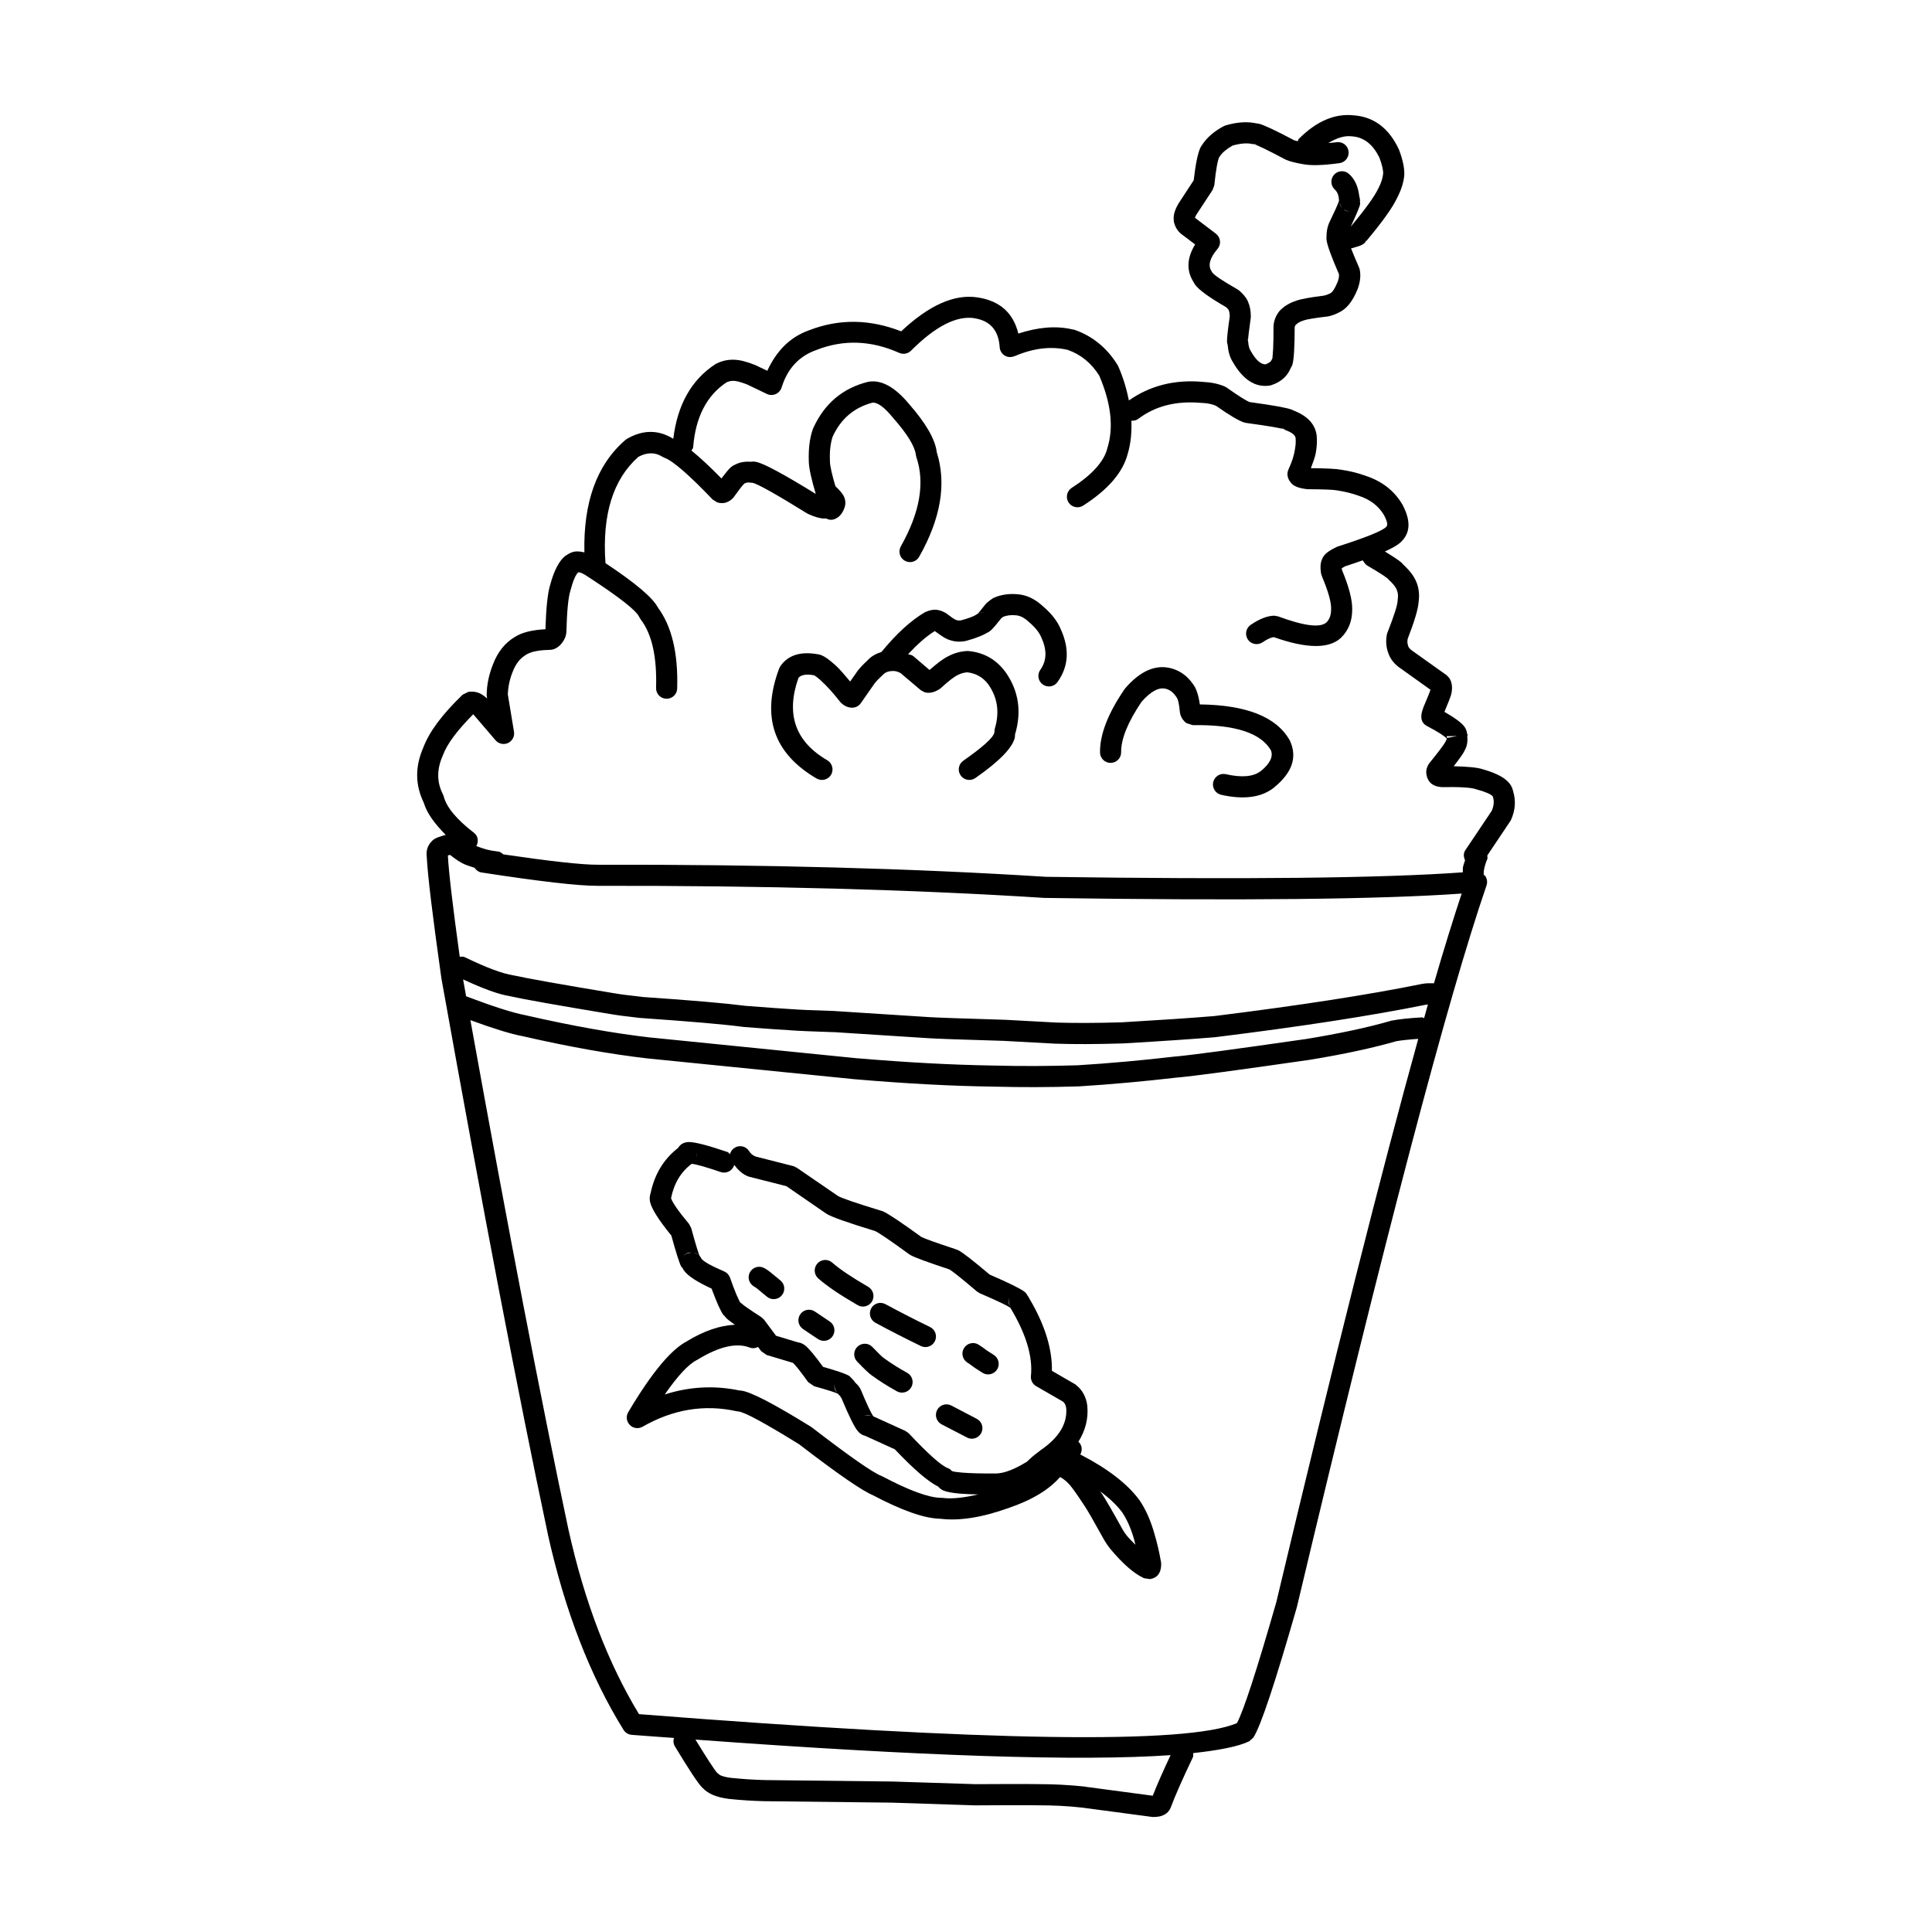
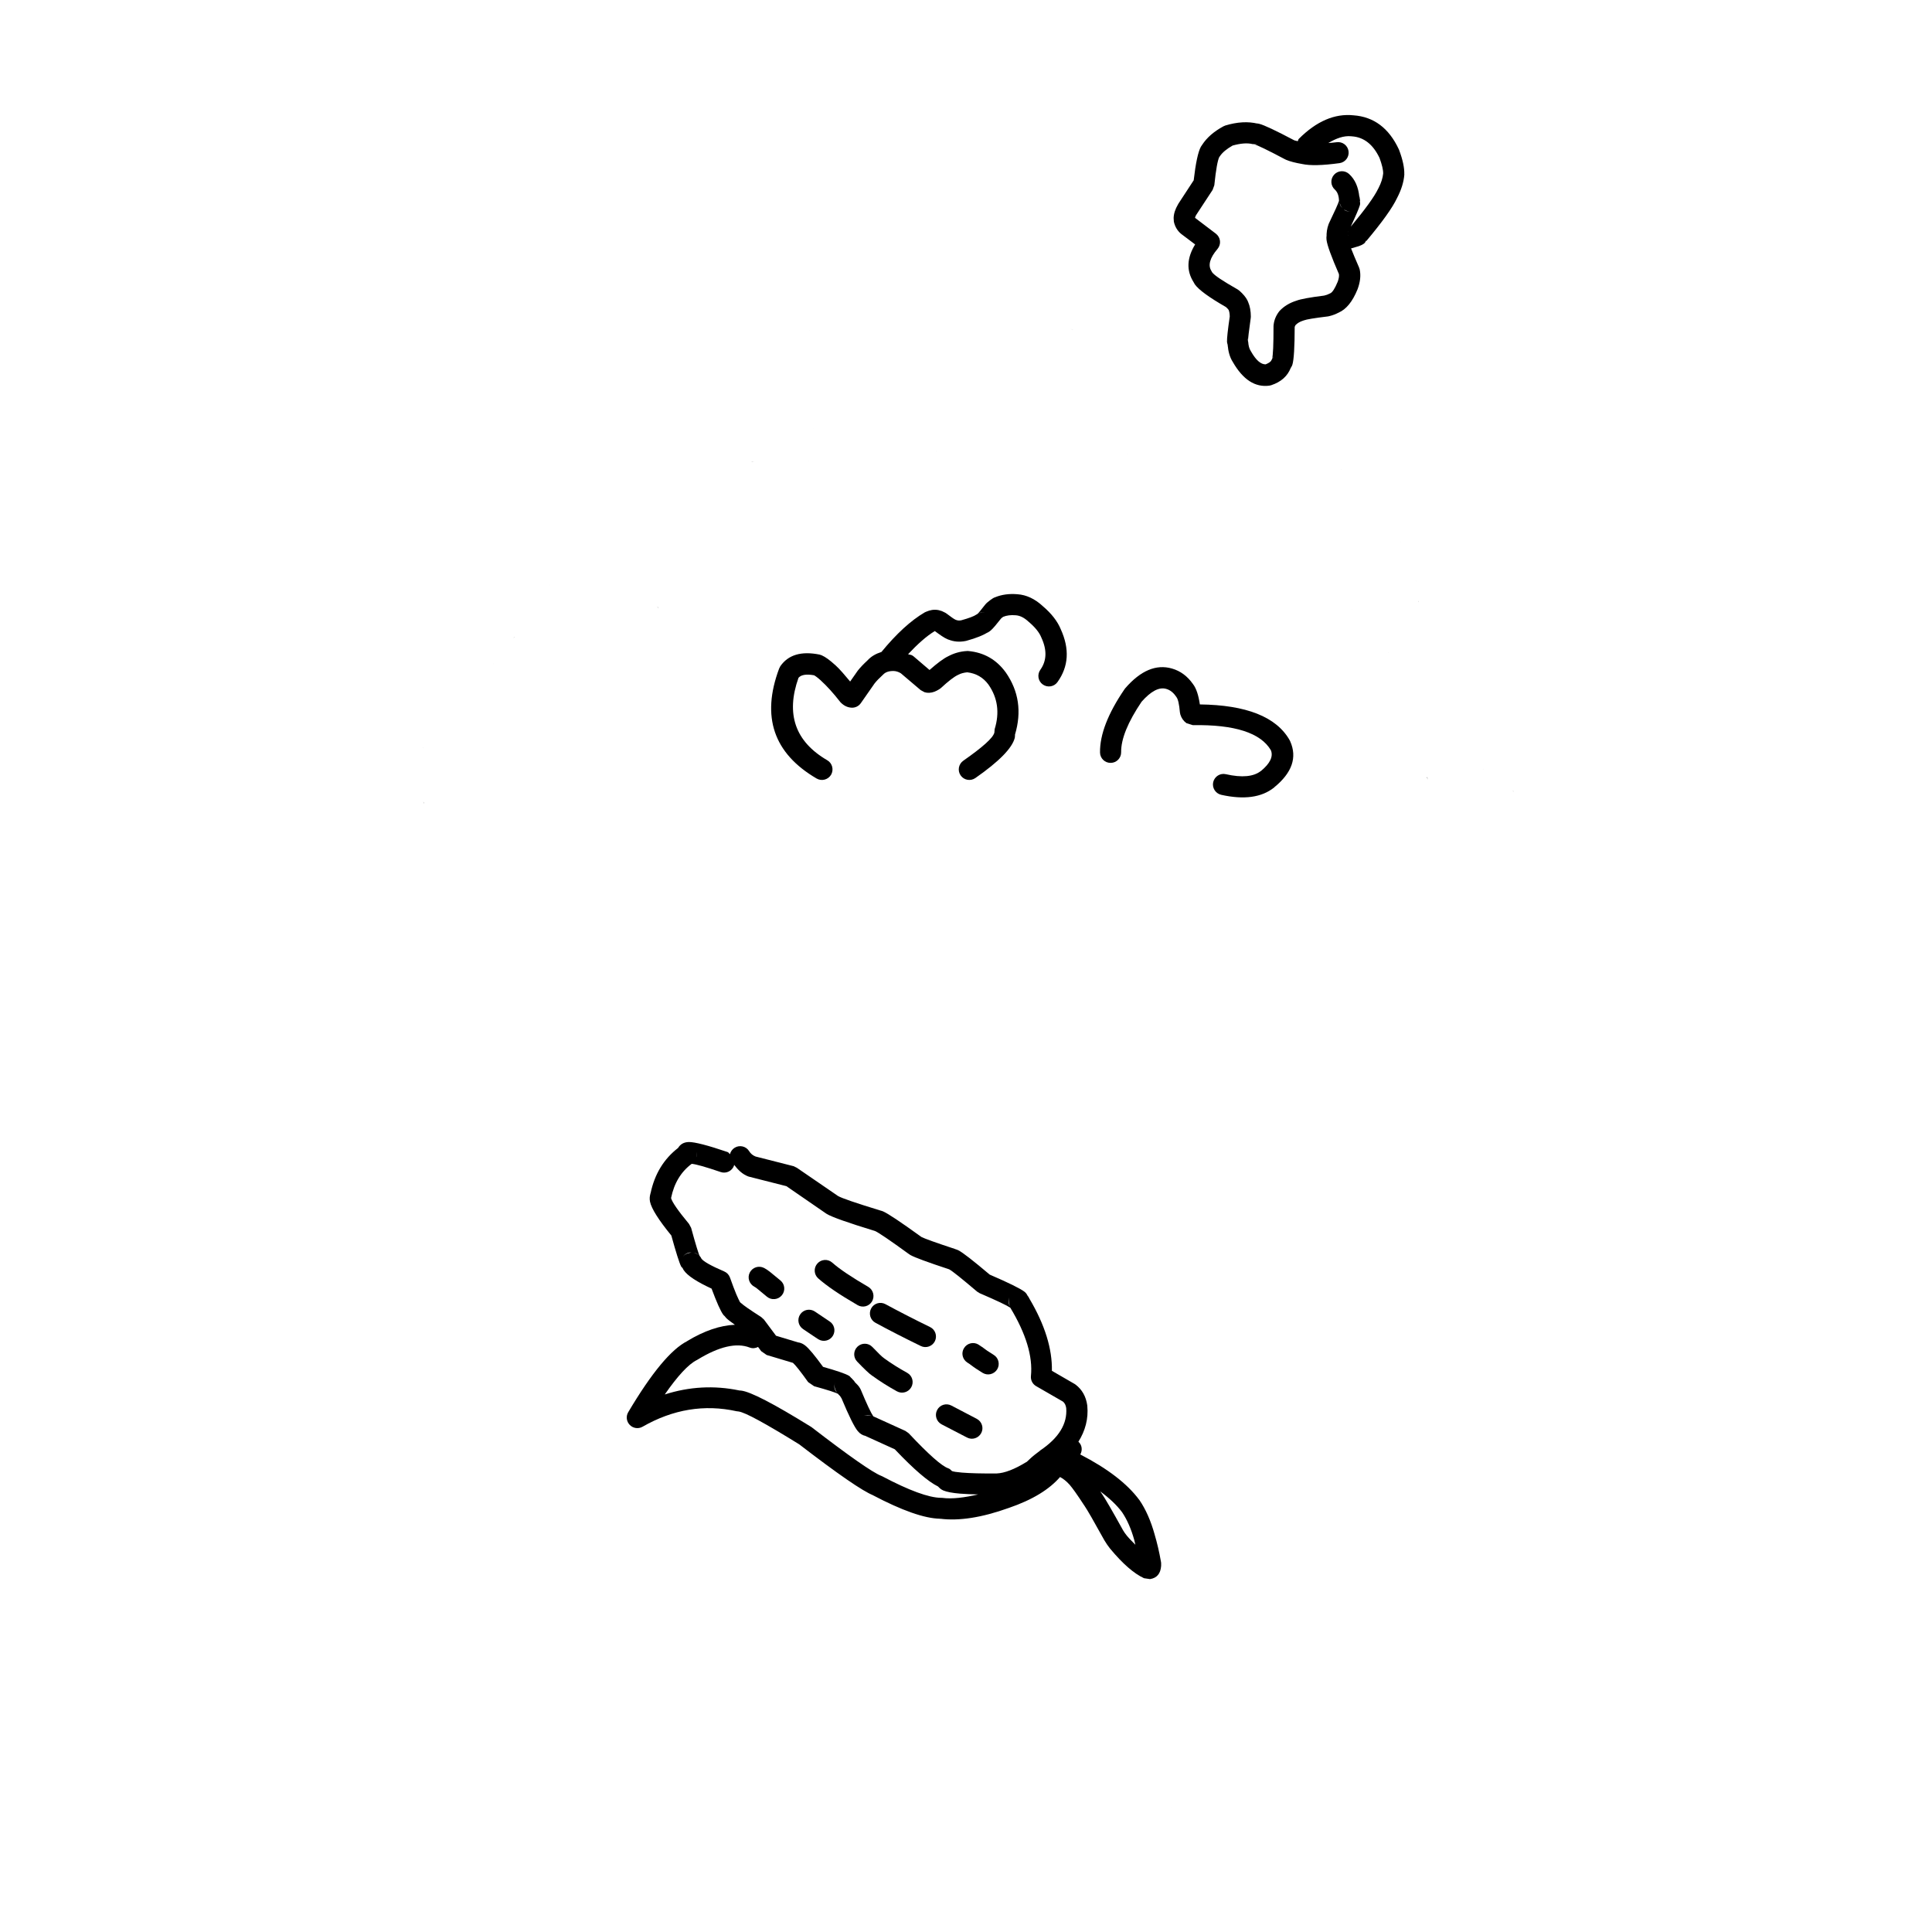
<svg xmlns="http://www.w3.org/2000/svg" fill="#000000" width="800px" height="800px" version="1.1" viewBox="144 144 512 512">
  <g>
    <path d="m257.09 371.07v-0.02-0.016c0-0.051-0.016-0.188-0.016-0.234z" />
    <path d="m395.3 317.9h0.016c0.035-0.016 0.078-0.051 0.102-0.062z" />
    <path d="m373.85 319.06c0.008-0.016 0.023-0.016 0.035-0.016 0.074-0.07 0.109-0.133 0.184-0.203z" />
    <path d="m485.8 340.21c-3.531-6.281-11.57-9.379-23.824-9.531-0.344-2.328-0.914-4.234-1.836-5.406-1.438-2.062-3.289-3.449-5.551-4.102-4.203-1.207-8.32 0.535-12.391 5.227l-0.199 0.266c-4.387 6.43-6.547 12.023-6.481 16.762 0.016 1.539 1.293 2.781 2.848 2.746 1.539-0.016 2.777-1.289 2.746-2.828-0.035-3.519 1.785-7.984 5.426-13.379 2.461-2.781 4.637-3.949 6.516-3.398 1.02 0.285 1.855 0.934 2.562 1.957l0.148 0.203c0.434 0.551 0.738 1.891 0.922 4.035l0.117 0.586c0.301 0.973 0.84 1.742 1.645 2.312l1.672 0.516c11.094-0.184 17.984 2.047 20.68 6.648 0.668 1.645-0.184 3.484-2.644 5.512l0.016-0.035c-1.926 1.539-5.039 1.844-9.312 0.871-1.504-0.348-2.996 0.605-3.348 2.109-0.336 1.504 0.602 2.996 2.109 3.352 6.031 1.352 10.719 0.719 14.051-1.945l0.016-0.035c4.723-3.852 6.129-7.902 4.234-12.188zm-23.641-8.508 0.098 0.586c-0.016-0.215-0.082-0.367-0.098-0.586z" />
    <path d="m460.09 325.19c0.016 0.016 0.027 0.062 0.043 0.082 0.035 0.051 0.078 0.062 0.109 0.117z" />
    <path d="m274.65 320 0.012-0.02 0.008-0.016z" />
    <path d="m256.39 357.04c-0.051-0.102-0.031-0.215-0.082-0.32-0.016-0.062-0.109-0.168-0.133-0.25z" />
    <path d="m256.12 342.2c0.012-0.02 0.043-0.055 0.051-0.09 0.008-0.031 0-0.062 0.016-0.082z" />
    <path d="m318.19 304.66c0.066 0.082 0.082 0.234 0.148 0.32 0.043 0.098 0.168 0.215 0.203 0.301z" />
    <path d="m289.76 299.11 0.023-0.07 0.008-0.051z" />
    <path d="m280.41 312.82 0.02-0.02 0.066-0.051z" />
    <path d="m279.93 313.18 0.484-0.367-0.051 0.016z" />
    <path d="m274.67 319.95v0.016l0.082-0.215z" />
    <path d="m384.9 251.07 0.016 0.012 0.051 0.051z" />
    <path d="m358.32 266.22 0.008-0.07-0.008-0.066z" />
    <path d="m343.36 266.35-0.215 0.035c0.227 0.016 0.418-0.035 0.652 0z" />
    <path d="m359.46 257.54 0.027-0.031 0.027-0.07z" />
    <path d="m392.13 263.29c0.066 0.184 0.059 0.383 0.117 0.57z" />
    <path d="m358.43 231.49 0.082-0.016 0.016-0.02z" />
    <path d="m427.81 231.22 0.41 0.062c0.078 0.02 0.16 0 0.242 0.02z" />
    <path d="m442.86 264.24c0 0.016-0.008 0.016-0.016 0.035-0.012 0.035-0.012 0.062-0.016 0.098z" />
    <path d="m462.68 245.17c0.031 0 0.051 0.016 0.09 0.016h0.023z" />
    <path d="m499.43 268.46 0.027 0.016h0.105z" />
    <path d="m515.17 287.71-0.043 0.02-0.008 0.035z" />
    <path d="m502.36 305.5-0.008 0.051 0.008 0.062z" />
    <path d="m522.45 350.69c-0.137-0.203-0.117-0.438-0.203-0.656-0.016-0.051-0.102-0.051-0.117-0.098z" />
    <path d="m519.99 303.22c0 0.051-0.051 0.184-0.051 0.25-0.012 0.051 0.023 0.082 0.016 0.133z" />
    <path d="m519.19 297.83v0.035l0.031 0.031z" />
    <path d="m511.85 316.95c-0.008-0.031 0-0.062-0.008-0.098 0-0.016-0.023-0.016-0.023-0.035z" />
    <path d="m544.97 353.48c0.023 0.07 0.008 0.152 0.023 0.223 0.016 0.051 0.066 0.098 0.074 0.168z" />
    <path d="m536.93 347.84c0.078 0.02 0.117 0.055 0.184 0.07 0.016 0 0.051 0 0.07 0.016z" />
-     <path d="m545 353.71c-0.145-0.656-0.375-1.273-0.781-1.844-1.145-1.637-3.539-2.945-7.098-3.949-1.438-0.535-4.285-0.773-7.871-0.855 1.449-1.891 2.555-3.394 2.898-4.168 0.082-0.168 0.133-0.32 0.184-0.469l-0.25 0.551c0.762-1.238 0.902-2.578 0.742-3.949h0.145c0-0.082-0.082-0.188-0.09-0.25-0.012-0.082 0.059-0.133 0.043-0.215l-0.102 0.016c-0.09-0.633-0.234-1.273-0.652-1.895-0.797-1.152-2.766-2.523-5.375-4.035 0.945-2.277 1.582-3.883 1.758-4.523 0.016-0.062 0.035-0.113 0.051-0.168v-0.031c0.168-0.738 0.215-1.391 0.184-1.992-0.051-0.891-0.301-1.656-0.754-2.312l-0.668-0.688-9.309-6.629 0.082 0.051c-0.535-0.402-0.84-0.773-0.953-1.121l-0.035-0.152c-0.191-0.551-0.227-1.121-0.109-1.758 1.844-4.758 2.812-8.039 2.906-9.844 0.285-1.977 0.059-3.852-0.754-5.609-0.629-1.426-1.852-2.945-3.59-4.508l0.191 0.168c-0.117-0.168-0.27-0.316-0.453-0.48-0.586-0.555-2.195-1.594-4.336-2.898 1.926-0.871 3.375-1.691 4.129-2.41 2.644-2.383 2.828-5.691 0.543-9.984l-0.051-0.098c-2.16-3.652-5.441-6.195-9.863-7.617l0.082 0.016c-1.984-0.703-4.102-1.238-6.387-1.574-1.23-0.25-3.977-0.383-8.062-0.418 0.5-1.406 1.113-2.828 1.32-4.188v0.051c0.27-1.574 0.352-3.078 0.219-4.488l-0.016-0.117c-0.402-2.996-2.527-5.207-6.348-6.629l1.055 0.719c-0.336-0.367-0.789-0.656-1.34-0.871-1.238-0.488-4.906-1.137-10.953-1.973h-0.066c-0.836-0.254-2.887-1.523-6.195-3.871l-0.469-0.266c-1.633-0.719-3.59-1.121-5.836-1.238-7.625-0.684-14.121 1.074-19.598 4.926-0.586-2.898-1.434-5.879-2.797-9.008l-0.184-0.355c-2.828-4.586-6.648-7.699-11.469-9.379l-0.496-0.082c-4.562-1.086-9.375-0.516-14.355 1.094-1.316-5.391-4.824-8.676-10.785-9.578-6.219-0.969-12.984 2.144-20.262 8.988-8.223-3.211-16.316-3.394-24.312-0.316-5.324 1.859-8.812 5.691-11.168 10.766l-2.996-1.422-0.133-0.07c-1.055-0.434-2.164-0.801-3.316-1.102h-0.016c-2.527-0.621-4.856-0.391-7 0.684l-0.285 0.152c-6.43 4.188-10.07 10.848-11.168 19.758l-0.402-0.188c0.117 0.051 0.277 0.152 0.402 0.215-3.926-2.426-8.027-2.461-12.309 0.035l-0.418 0.301c-7.66 6.633-11.117 16.664-10.832 29.77-0.887-0.195-1.77-0.348-2.562-0.215-0.812 0.133-1.516 0.5-2.176 0.953l-0.184 0.07c-0.008 0-0.016 0.035-0.023 0.035-0.008 0-0.023 0-0.043 0.016l0.035-0.016c-1.707 1.305-3.082 3.902-4.129 7.816-0.668 2.195-1.074 6.144-1.238 11.703-3.449 0.184-6.231 0.82-8.109 2.055-2.594 1.539-4.523 3.938-5.769 7.184-1.078 2.68-1.652 5.359-1.699 8.074l0.031 0.5 0.094 0.551c-0.836-0.754-1.699-1.359-2.621-1.625-0.789-0.215-1.59-0.266-2.379-0.133l-1.492 0.738c-5.426 5.207-8.875 9.859-10.43 14.027-2.227 5.094-2.144 9.949 0.133 14.602 0.797 2.793 2.957 5.644 5.809 8.52-1.312 0.391-2.711 0.758-3.465 1.457-1.273 1.191-1.785 2.613-1.559 4.34 0.242 4.953 1.539 15.656 3.871 32.168l0.016 0.098c10.984 61.297 20.395 110.43 28.23 147.38v0.035c4.523 20.262 11.203 37.492 20.043 51.723 0.469 0.754 1.273 1.238 2.16 1.305 3.945 0.32 7.383 0.535 11.184 0.82-0.215 0.742-0.172 1.531 0.254 2.234 3.75 6.195 6.144 9.809 7.152 10.832v0.016c0.301 0.285 0.586 0.523 0.887 0.688l-0.773-0.641c1.359 1.594 3.633 2.578 6.832 2.996l0.066 0.02c3.348 0.348 6.547 0.551 9.594 0.621h0.031l33.758 0.383h-0.051l22.035 0.719h0.102c12.258-0.082 19.691-0.051 22.32 0.117h0.035c2.227 0.117 4.269 0.285 6.129 0.5h-0.035l18.234 2.43 0.281 0.035c0.703 0.016 1.324-0.035 1.859-0.152 1.539-0.355 2.535-1.191 3.008-2.516 1.152-3.078 3.09-7.465 5.816-13.176 0.168-0.348 0.043-0.719 0.059-1.086 6.754-0.738 11.945-1.727 14.828-3.113l1.121-0.988c1.945-2.961 5.777-14.484 11.52-34.508l0.035-0.133c23.223-97.668 39.984-161.39 50.25-191.2 0.301-0.887 0.148-1.875-0.434-2.629-0.078-0.102-0.227-0.055-0.309-0.137 0.016-0.383-0.035-0.781 0.023-1.152l0.016-0.02c0.133-0.906 0.434-1.922 0.906-3.047 0.133-0.336-0.012-0.641 0.008-0.973l6.051-9.023 0.234-0.402c1.141-2.555 1.309-5.106 0.562-7.543zm-14.828-14.652-2.68 0.5c-0.043-0.152-0.117-0.25-0.117-0.453zm-5.527-7.672c0.012 0 0.012 0.016 0.016 0.016l-0.066-0.031zm-235.42-20.711 0.484-0.051c-0.184 0-0.309 0.051-0.492 0.051h0.008zm232.18 103.14c-0.199-0.035-0.336-0.203-0.543-0.203-3.414 0.203-6.062 0.473-7.938 0.84l-0.25 0.051c-6.144 1.789-13.715 3.398-22.688 4.871l0.051-0.016c-19.07 2.746-30.555 4.285-34.457 4.621h-0.082c-8.809 1.023-17.449 1.812-25.887 2.328h0.102c-7.606 0.234-15.105 0.266-22.488 0.07h-0.031c-10.816-0.168-22.82-0.809-36-1.93l0.051 0.02-54.887-5.523 0.051 0.016c-9.762-1.121-20.73-3.078-32.902-5.859l-0.117-0.035c-3.398-0.621-8.695-2.328-15.863-5.039-0.27-1.512-0.535-2.945-0.801-4.473 5.164 2.394 9.434 4 12.43 4.438l-0.133-0.016c3.617 0.816 12.543 2.41 26.773 4.766l-0.035-0.016c1.426 0.266 4.07 0.621 7.953 1.055h0.117c13.109 0.906 22.184 1.691 27.207 2.363l0.152 0.02c5.844 0.453 9.945 0.734 12.32 0.871h-0.066c1.926 0.148 5.777 0.316 11.57 0.5l-0.102-0.02 25.031 1.609c2.144 0.152 8.875 0.383 20.195 0.719h-0.066l13.527 0.738h0.066c4.891 0.168 10.852 0.152 17.883-0.062h0.082c10.297-0.605 18.453-1.156 24.461-1.656h0.016l0.117-0.02c22.746-2.812 41.305-5.691 55.672-8.59 0.27-0.051 0.285-0.016 0.512-0.051-0.324 1.156-0.676 2.41-1.004 3.613zm2.606-9.238c-0.93 0-1.699-0.07-3.066 0.148l-0.082 0.02c-14.23 2.894-32.668 5.742-55.324 8.555l0.117-0.02h-0.031c-5.965 0.5-14.082 1.039-24.328 1.645h0.082c-6.914 0.203-12.762 0.215-17.531 0.062h0.07l-13.547-0.734h-0.066c-11.234-0.336-17.898-0.57-20.008-0.703l-25.016-1.609-0.102-0.016c-5.711-0.168-9.457-0.336-11.285-0.488h-0.082c-2.312-0.133-6.383-0.418-12.176-0.871-5.164-0.668-14.281-1.473-27.426-2.363h0.117c-3.75-0.418-6.281-0.738-7.57-0.988h-0.051c-14.133-2.344-22.957-3.918-26.473-4.703l-0.594-0.07 0.395 0.02c-2.848-0.402-7.148-2.027-12.91-4.82-0.418-0.203-0.855-0.102-1.289-0.082-1.867-13.48-2.938-22.586-3.144-26.844 0.098-0.062 0.402-0.098 0.562-0.168 1.445 1.141 2.906 2.18 4.309 2.68l-0.066-0.02c0.836 0.32 1.523 0.523 2.262 0.758 0.418 0.633 1.055 1.137 1.875 1.254 15.355 2.363 25.586 3.547 30.676 3.531 44.199-0.074 83.68 0.977 118.48 3.207h0.133c52.148 0.766 88.836 0.383 110.43-1.156-2.191 6.633-4.613 14.379-7.34 23.777zm-74.52 215.31-17.824-2.375-0.035-0.02c-1.977-0.23-4.152-0.418-6.512-0.531h0.031c-2.738-0.172-10.281-0.223-22.621-0.137l-22.02-0.703h-0.051l-33.758-0.383h0.031c-2.914-0.07-5.945-0.266-9.141-0.602l0.066 0.016c-1.773-0.234-2.879-0.605-3.312-1.105l-0.773-0.633c0.168 0.098 0.32 0.203 0.402 0.301h0.016c-0.66-0.668-2.648-3.75-5.684-8.703 59.969 4.418 102.04 5.789 125.91 4.117-2.07 4.41-3.66 8.012-4.723 10.758zm32.758-51.355c-5.258 18.336-8.707 28.867-10.449 32.117-13.32 5.656-66.062 4.871-158.46-2.383-8.164-13.461-14.41-29.668-18.66-48.773v0.035c-7.293-34.426-15.988-79.586-26.02-135.18 5.777 2.109 10.555 3.637 13.695 4.223l-0.117-0.035c12.375 2.848 23.543 4.836 33.504 5.977h0.051l54.871 5.512h0.051c13.312 1.137 25.434 1.789 36.387 1.938 7.484 0.203 15.078 0.188 22.773-0.062h0.082c8.539-0.535 17.262-1.324 26.188-2.363l-0.102 0.016c4.004-0.336 15.605-1.891 34.793-4.656h0.051c9.191-1.504 16.977-3.18 23.34-5.023l-0.27 0.07c1.379-0.25 3.434-0.469 5.894-0.633-9.727 35.027-22.215 84.543-37.605 149.22zm57.074-209.65-7.008 10.449c-0.555 0.836-0.453 1.789-0.059 2.641-0.176 0.621-0.469 1.293-0.562 1.895v-0.016c-0.066 0.418 0 0.887-0.035 1.324-21.312 1.555-58.074 1.938-110.66 1.188h0.137c-34.914-2.223-74.527-3.297-118.85-3.199-4.234 0-12.691-0.953-24.906-2.746-0.41-0.336-0.812-0.703-1.363-0.754-0.988-0.102-2.062-0.285-3.184-0.57h-0.016c-0.762-0.215-1.656-0.535-2.59-0.871 0.66-1.188 0.496-2.66-0.609-3.512-4.606-3.551-7.285-6.766-8.023-9.648l-0.215-0.566c-1.641-3.203-1.656-6.598-0.066-10.199l0.066-0.168c1.129-3.066 3.945-6.731 8.035-10.848l5.91 6.898c0.82 0.953 2.176 1.254 3.312 0.719 1.141-0.535 1.793-1.758 1.574-2.996l-1.633-9.879c0.07-1.977 0.461-3.949 1.281-5.977l-0.023 0.051 0.043-0.098c0.789-2.062 1.941-3.531 3.449-4.422l0.566-0.434-0.418 0.348c1.191-0.801 3.301-1.219 6.297-1.27l0.484-0.055c0.77-0.133 1.492-0.531 2.144-1.172 0.234-0.23 0.469-0.516 0.703-0.836l-0.016 0.035 0.082-0.133c0.203-0.285 0.367-0.605 0.5-0.906h0.016c0.219-0.5 0.352-1.004 0.402-1.539l0.016-0.234c0.137-5.391 0.488-8.961 1.023-10.73l0.031-0.117c0.723-2.711 1.426-4.34 2.109-4.84l-1.656 0.555 1.723-0.605c-0.016 0.016-0.051 0.035-0.082 0.035 0.469-0.082 1.34 0.32 2.613 1.191l0.051 0.031c8.273 5.391 12.762 8.926 13.48 10.602l0.367 0.613c2.981 3.836 4.356 9.898 4.102 18.168-0.051 1.559 1.172 2.848 2.715 2.879 1.559 0.055 2.848-1.172 2.879-2.711 0.277-9.441-1.465-16.543-5.125-21.465-1.277-2.543-5.945-6.496-13.879-11.754-0.914-12.793 1.977-22.184 8.707-28.164 2.285-1.227 4.422-1.273 6.394-0.02l0.555 0.27c2.211 0.801 6.461 4.488 12.762 11.066l1.172 0.738c1.438 0.453 2.746 0.168 3.938-0.871l0.434-0.469c1.492-2.078 2.445-3.301 2.891-3.684l0.125-0.02c0.336-0.223 0.836-0.27 1.488-0.168l0.434 0.031 0.051-0.016c1.523 0.367 6.32 3.078 14.5 8.137l0.301 0.152c1.672 0.766 3.078 1.172 4.203 1.207 0.148 0 0.285-0.035 0.434-0.051 0.668 0.363 1.449 0.5 2.227 0.23 1.039-0.367 1.812-1.102 2.344-2.16 0.082-0.168 0.176-0.32 0.234-0.488 0.418-0.969 0.484-1.891 0.234-2.762l-0.066-0.215c-0.035-0.102-0.082-0.203-0.117-0.305-0.402-0.898-1.273-1.855-2.309-2.828-0.879-2.996-1.473-5.441-1.457-6.711l0.004-0.117c-0.102-2.527 0.156-4.606 0.719-6.297 2.168-4.738 5.703-7.734 10.543-9.008 1.312-0.148 3.133 1.156 5.449 3.984l0.051 0.07c3.734 4.234 5.727 7.484 6.012 9.762l0.117 0.57c2.328 6.812 0.973 14.699-4.102 23.691-0.754 1.359-0.285 3.066 1.07 3.816 1.34 0.754 3.047 0.285 3.801-1.074 5.769-10.195 7.266-19.438 4.656-27.676-0.402-3.418-2.863-7.672-7.332-12.777-3.684-4.438-7.215-6.43-10.598-5.945l-0.285 0.051c-6.766 1.691-11.598 5.809-14.543 12.324l-0.113 0.289c-0.812 2.328-1.141 5.121-1.047 8.355 0 1.824 0.727 4.941 1.852 8.738-8.43-5.191-13.723-8.055-15.738-8.473-0.723-0.148-1.391-0.133-1.977 0.07l0.668-0.098c-1.777-0.168-3.375 0.113-4.723 0.984l1.992-0.398c-0.953-0.168-1.855 0.117-2.727 0.852-0.555 0.473-1.438 1.559-2.496 2.965-3.066-3.133-5.727-5.609-7.938-7.387 0.148-0.32 0.426-0.535 0.449-0.906 0.629-7.984 3.59-13.676 8.816-17.16 0.895-0.438 1.883-0.535 3.023-0.25l-0.016-0.02c0.871 0.234 1.691 0.5 2.484 0.82l5.234 2.508c0.734 0.355 1.57 0.367 2.328 0.035 0.734-0.316 1.305-0.953 1.559-1.723 1.559-5.043 4.637-8.355 9.242-9.965l0.082-0.035c7.133-2.781 14.414-2.508 21.852 0.801 1.074 0.473 2.312 0.234 3.133-0.586 6.449-6.461 12.055-9.324 16.793-8.605v0.016c4.168 0.641 6.414 3.199 6.699 7.672 0.051 0.906 0.551 1.727 1.32 2.211 0.77 0.473 1.742 0.535 2.715 0.117h0.016l-0.148 0.07c5.074-2.18 9.793-2.715 14.172-1.676 3.449 1.227 6.215 3.484 8.305 6.801 3.125 7.285 3.879 13.699 2.168 19.188l-0.035 0.137c-0.902 3.5-4.051 6.981-9.426 10.43-1.289 0.836-1.676 2.559-0.836 3.867 0.836 1.289 2.562 1.672 3.867 0.836 6.582-4.223 10.523-8.773 11.805-13.711 0.836-2.766 1.086-5.727 0.98-8.793 0.621 0.035 1.266-0.07 1.801-0.469 4.5-3.418 10.062-4.84 16.676-4.254h0.133c1.539 0.07 2.781 0.32 3.777 0.758 3.609 2.523 6.18 4.051 7.543 4.453 0.434 0.117 0.855 0.184 1.258 0.168l-0.453-0.02c5.625 0.773 8.875 1.324 9.711 1.645-0.234-0.102-0.484-0.27-0.723-0.535l1.055 0.719c1.719 0.621 2.606 1.324 2.738 2.098 0.078 0.906 0.035 1.875-0.16 2.926v0.055c-0.25 1.637-0.801 3.367-1.656 5.207l0.035-0.082c-0.652 1.305-0.469 2.578 0.586 3.832l0.367 0.367c0.316 0.27 0.703 0.5 1.156 0.668 0.652 0.27 1.539 0.473 2.68 0.605l0.316 0.016c4.234 0.02 6.812 0.133 7.738 0.32l0.148 0.027c1.941 0.301 3.75 0.754 5.391 1.34l0.082 0.035c3.062 0.988 5.293 2.695 6.731 5.106 0.879 1.672 1.098 2.711 0.621 3.129l-0.07 0.07c-1.121 1.074-5.391 2.781-12.773 5.156l-0.184 0.07-0.199 0.082c-1.172 0.586-2.062 1.102-2.613 1.59-0.84 0.703-1.273 1.523-1.34 2.445l0.5-1.406c-0.402 0.551-0.633 1.219-0.719 1.992-0.066 0.703-0.035 1.523 0.133 2.481l0.27 0.766v0.02l-0.082-0.172c1.707 4.004 2.512 6.918 2.461 8.727l-0.016 0.113c0.016 1.441-0.402 2.578-1.238 3.418-1.648 1.473-5.918 0.934-12.793-1.609l-1.02-0.188c-1.824 0.035-3.918 0.84-6.246 2.43-1.289 0.871-1.605 2.594-0.754 3.887 0.871 1.27 2.609 1.605 3.902 0.734 1.332-0.898 2.293-1.324 3.012-1.352 8.574 3.031 14.535 3.144 17.73 0.195l0.066-0.062c1.957-1.93 2.941-4.422 2.941-7.434 0.066-2.516-0.863-6.098-2.723-10.547-0.027-0.188-0.035-0.285-0.043-0.418 0.223-0.152 0.461-0.285 0.922-0.523 1.691-0.551 3.207-1.074 4.621-1.574 0.352 0.418 0.555 0.906 1.031 1.254l0.234 0.152c2.965 1.742 4.688 2.848 5.16 3.281-0.035-0.035-0.082-0.098-0.137-0.168l0.637 0.586-0.301-0.23c1.238 1.102 2.012 2.023 2.344 2.762l0.016 0.07c0.352 0.766 0.469 1.605 0.316 2.543l-0.031 0.367c-0.016 1.156-0.922 4-2.715 8.57l-0.148 0.473c-0.309 1.637-0.203 3.211 0.309 4.703 0.461 1.492 1.398 2.828 2.871 3.949l0.082 0.051 8.297 5.93c-0.148 0.535-0.77 2.078-1.883 4.688l-0.062 0.199c-0.184 0.516-0.301 0.953-0.387 1.324-0.336 1.758 0.234 2.926 1.711 3.547l0.051 0.035-0.25-0.117c2.879 1.504 4.527 2.578 5.125 3.266-0.016 0.117-0.016 0.215-0.082 0.336l-0.27 0.57c0.016-0.055 0.016-0.082 0.031-0.102-0.316 0.688-1.738 2.578-4.25 5.676l-0.32 0.469 0.016-0.035c-0.008 0.02-0.016 0.035-0.023 0.07h-0.012c-0.055 0.117-0.109 0.234-0.168 0.348-0.477 1.094-0.426 2.062-0.066 2.981 0.375 1.172 1.18 1.977 2.562 2.348 0.266 0.082 0.566 0.133 0.902 0.168l0.387 0.035c4.856-0.082 7.883 0.113 9.094 0.566l0.25 0.082c2.367 0.641 3.742 1.273 4.16 1.824l0.043 0.168c0.375 1.121 0.242 2.348-0.328 3.652zm-40.02-64.148h0.008c-0.016 0.035-0.016 0.07-0.031 0.082z" />
    <path d="m469.47 236c-0.102-0.188-0.102-0.453-0.148-0.668-0.016-0.152-0.109-0.234-0.117-0.391z" />
    <path d="m469.57 226.11h0.016v0.016h-0.016z" />
    <path d="m460.36 218.9c-0.016-0.016-0.016-0.051-0.031-0.082-0.07-0.133-0.16-0.25-0.219-0.383z" />
    <path d="m470.71 239.98s0-0.02-0.012-0.035c-0.023-0.035-0.051-0.07-0.074-0.102z" />
    <path d="m498.96 226.77c-0.059 0.035-0.156 0.055-0.215 0.082-0.023 0-0.043 0.035-0.066 0.055z" />
    <path d="m486.3 241.1c-0.051 0.148-0.195 0.25-0.254 0.398-0.117 0.188-0.176 0.453-0.316 0.605z" />
    <path d="m455.09 202.77c0.051 0.168 0.082 0.348 0.137 0.516 0.25 0.82 0.652 1.539 1.238 2.18 0.203 0.215 0.422 0.418 0.656 0.602l0.051 0.035 3.551 2.676c-2.184 3.566-2.387 6.918-0.383 10.031 0.09 0.168 0.168 0.348 0.281 0.516 1.023 1.461 3.828 3.504 8.273 6.047 0.328 0.301 0.594 0.57 0.688 0.738v-0.02l0.008 0.02 0.012 0.016 0.031 0.102c0.16 0.398 0.25 0.953 0.262 1.656-0.512 3.512-0.762 5.805-0.727 6.711 0.008 0.285 0.109 0.488 0.168 0.723 0.145 1.77 0.551 3.344 1.379 4.621 2.672 4.656 5.887 6.766 9.672 6.262l0.5-0.117c2.672-0.891 4.336-2.445 5.172-4.59 0.152-0.266 0.336-0.5 0.434-0.836 0.41-1.352 0.602-4.723 0.613-9.996 0.031-0.184 0.133-0.363 0.25-0.531 0.461-0.473 1.078-0.871 1.934-1.141l0.25-0.082h-0.016c0.672-0.266 2.797-0.621 6.398-1.055l0.336-0.07c0.988-0.234 1.789-0.57 2.496-0.941 1.992-0.852 3.664-2.879 4.988-6.125l0.035-0.082c0.703-1.895 0.887-3.617 0.566-5.191l-0.184-0.57c-0.922-2.09-1.598-3.734-2.109-5.039 1.246-0.336 2.269-0.656 2.793-0.906 0.227-0.113 0.441-0.246 0.629-0.379 0.352-0.25 0.387-0.555 0.609-0.82l-0.008 0.168c4.211-5.023 6.934-8.809 8.18-11.453 1.113-2.141 1.75-4.188 1.902-6.109l0.012-0.207-0.016 0.07c0.051-1.727-0.402-3.867-1.359-6.414l-0.082-0.203c-2.629-5.637-6.641-8.641-12.023-9.023-4.969-0.516-9.816 1.559-14.496 6.25-0.168 0.168-0.145 0.418-0.262 0.602-0.277-0.07-0.746-0.133-0.953-0.234-4.871-2.578-7.996-4.051-9.285-4.367-0.586-0.133-1.121-0.168-1.605-0.051l1.238 0.016c-2.578-0.633-5.441-0.469-8.605 0.488l-0.5 0.215c-2.523 1.359-4.406 3-5.66 4.941-0.109 0.152-0.227 0.305-0.316 0.473-0.754 1.371-1.383 4.418-1.902 8.891l-4.094 6.262 0.059-0.07-0.125 0.203c-0.738 1.254-1.121 2.445-1.156 3.582 0 0.285 0.016 0.57 0.051 0.836zm47.805-8.039 0.031 0.016h-0.016c-0.008-0.016-0.008-0.016-0.016-0.016zm-0.621 5.262c-0.629 0.133-1.23 0.062-1.809-0.223-0.145-0.062-0.184-0.184-0.301-0.25 0.629 0.402 1.355 0.641 2.109 0.473zm-0.945 5.441c0.059-0.137 0.094-0.203 0.152-0.32-0.059 0.133-0.137 0.27-0.168 0.418 0.016-0.035 0.008-0.062 0.016-0.098zm-0.117 0.785c0.023 0.535 0.133 1.055 0.461 1.504-0.367-0.523-0.402-0.969-0.469-1.441-0.004-0.012 0.008-0.031 0.008-0.062zm-2.176-8.59c0.082 0.586 0.328 1.137 0.746 1.555-0.488-0.434-0.742-0.934-0.746-1.555zm-11.848-16.359h-0.016c-0.066-0.035-0.098-0.051-0.168-0.082zm-21.832 13.059 0.449-1.234c0.434-4.172 0.887-6.652 1.316-7.469l0.125-0.168c0.695-1.074 1.883-2.012 3.406-2.883 2.035-0.566 3.824-0.754 5.316-0.383l1.238 0.035c-0.336 0.062-0.602 0.062-0.84 0.016 0.855 0.215 3.586 1.539 8.172 3.969h0.016l0.215 0.117c1.09 0.469 2.562 0.836 4.32 1.137 2.129 0.469 5.41 0.383 9.914-0.234 1.523-0.215 2.594-1.637 2.375-3.164-0.215-1.539-1.625-2.594-3.164-2.375-0.871 0.117-1.457 0.152-2.203 0.215 2.078-1.238 4.129-2.008 6.121-1.789l0.105 0.012c3.207 0.203 5.644 2.144 7.352 5.727 0.652 1.777 0.988 3.168 0.965 4.137-0.117 1.172-0.512 2.461-1.266 3.918l-0.051 0.082c-1.012 2.129-3.457 5.496-7.238 10.031-0.012 0.016-0.016 0.016-0.027 0.016 1.305-2.809 2.203-4.887 2.43-5.727 0.117-0.434-0.016-0.754-0.023-1.137l0.078 0.07c0-0.168-0.078-0.305-0.082-0.473-0.051-0.25-0.043-0.535-0.152-0.754-0.27-2.394-1.074-4.438-2.723-5.93-1.156-1.039-2.93-0.934-3.949 0.203-1.039 1.156-0.953 2.914 0.199 3.949 0.711 0.656 1.074 1.656 1.098 3-0.258 0.816-1.105 2.711-2.672 5.957l-0.098 0.25c-0.402 1.105-0.57 2.242-0.52 3.434l0.266-1.324c-0.266 0.57-0.367 1.238-0.281 1.992 0.156 1.406 1.289 4.488 3.281 9.074 0.09 0.523-0.012 1.176-0.309 2.012-0.746 1.805-1.406 2.844-1.984 3.094l-0.301 0.137c-0.301 0.168-0.754 0.336-1.332 0.469-3.769 0.469-6.238 0.922-7.359 1.359-1.809 0.566-3.273 1.473-4.402 2.66l-0.168 0.203c-0.805 1.055-1.289 2.211-1.438 3.465l-0.035 0.355c0 4.922-0.117 7.832-0.383 8.688 0.066-0.203 0.199-0.418 0.402-0.656l-0.555 1.004c-0.156 0.473-0.777 0.82-1.547 1.141-1.258 0.016-2.555-1.059-3.91-3.469l-0.082-0.148c-0.367-0.57-0.566-1.344-0.633-2.312l-0.277-1.047c0.148 0.301 0.234 0.566 0.234 0.816-0.016-0.602 0.219-2.629 0.703-6.062l0.035-0.398c0-1.492-0.234-2.801-0.723-3.922l0.066 0.152c-0.066-0.184-0.148-0.383-0.25-0.57-0.418-0.836-1.141-1.688-2.125-2.559l-0.469-0.336c-3.938-2.231-6.18-3.734-6.766-4.555l-0.168-0.32c-0.973-1.492-0.453-3.449 1.609-5.859 0.5-0.586 0.734-1.359 0.652-2.109-0.082-0.766-0.484-1.473-1.105-1.945l-5.512-4.184c0.027-0.168 0.102-0.391 0.285-0.723z" />
    <path d="m489.14 187.48-0.043-0.016h-0.031z" />
    <path d="m489.25 187.5-0.109-0.02c0.035 0 0.043 0.02 0.078 0.02z" />
    <path d="m487.42 223.72 0.117-0.016 0.035-0.031z" />
    <path d="m462.54 182.43c0-0.02 0.016-0.02 0.016-0.02 0.066-0.082 0.117-0.184 0.184-0.266z" />
    <path d="m502.61 174.54c0.035 0 0.059 0.016 0.082 0.016h0.035z" />
    <path d="m514.3 196.39c-0.008 0.016-0.035 0.051-0.043 0.051-0.008 0.035 0 0.035-0.008 0.051z" />
    <path d="m367.45 279.41-0.035 0.035-0.031 0.066z" />
    <path d="m407.7 302.27h0.043l0.023-0.02z" />
    <path d="m392.94 305.75 0.043 0.016h0.066z" />
    <path d="m392.28 305.65 0.66 0.102c-0.035 0-0.078-0.035-0.109-0.035z" />
    <path d="m425.08 310.67c0.016 0.035 0.023 0.07 0.043 0.117l0.008 0.016z" />
    <path d="m420.32 304.61c-2.07-1.91-4.297-2.961-6.68-3.129-2.195-0.188-4.164 0.082-5.894 0.789-0.211 0.062-0.434 0.168-0.645 0.301-0.434 0.266-0.953 0.656-1.559 1.172l-0.402 0.418c-1.137 1.477-1.875 2.363-2.191 2.648 0.566-0.488 1.305-0.621 2.176-0.367h0.016c-0.801-0.215-1.656-0.082-2.344 0.402-0.695 0.488-2.066 0.988-4.043 1.539-0.477 0.098-0.93 0.082-1.348-0.082l-0.227-0.09c-0.367-0.168-1.121-0.688-2.301-1.59l-0.336-0.223c-0.336-0.184-0.656-0.336-0.938-0.453-0.219-0.082-0.418-0.133-0.621-0.184-0.621-0.184-1.281-0.215-1.977-0.117-0.52 0.082-1.074 0.25-1.641 0.5l-0.32 0.152c-3.684 2.16-7.492 5.656-11.453 10.48-1.414 0.453-2.695 1.121-3.719 2.262-0.988 0.906-1.859 1.805-2.547 2.676l-0.082 0.117-1.945 2.781c-1.34-1.59-2.688-3.234-3.969-4.387h-0.016c-1.426-1.305-2.594-2.141-3.519-2.543-0.016-0.016-0.051-0.035-0.082-0.035l-0.5-0.168c-4.84-0.984-8.305 0.035-10.414 3.066l-0.316 0.621c-4.789 12.777-1.473 22.488 9.93 29.152 1.34 0.773 3.047 0.32 3.836-1.004 0.77-1.34 0.316-3.066-1.004-3.832-8.547-4.973-11.035-12.277-7.637-21.855 0.711-0.816 2.082-1.039 4.137-0.668 0.367 0.203 0.938 0.605 1.824 1.406h-0.016c1.59 1.441 3.266 3.301 5.008 5.523l0.184 0.234c0.051 0.051 0.082 0.082 0.137 0.117h-0.016c0.836 0.816 1.773 1.254 2.812 1.305 0.973 0.051 1.891-0.402 2.445-1.191l3.641-5.219c0.535-0.676 1.199-1.371 2.035-2.129l0.203-0.195c0.621-0.676 1.516-0.988 2.731-0.988 0.711 0 1.379 0.23 1.992 0.602l5.273 4.473 1.02 0.551c0.82 0.25 1.691 0.203 2.613-0.133 0.398-0.152 0.832-0.371 1.285-0.656l0.434-0.316c1.992-1.844 3.481-2.981 4.434-3.434l0.137-0.07c0.746-0.398 1.566-0.586 2.41-0.668 2.309 0.27 4.195 1.324 5.609 3.234 2.461 3.519 3.012 7.469 1.656 11.836l-0.102 1.191c-0.016-0.102-0.016-0.188 0-0.234-0.316 1.34-3.062 3.805-8.203 7.398-1.273 0.891-1.59 2.648-0.703 3.902 0.887 1.273 2.629 1.574 3.902 0.688 6.312-4.402 9.797-7.969 10.449-10.699 0.066-0.285 0.023-0.551 0.051-0.82 1.797-6.027 0.996-11.52-2.445-16.457l-0.051-0.07c-2.461-3.367-5.762-5.238-9.879-5.609h-0.398c-1.73 0.102-3.367 0.555-4.906 1.371-1.281 0.605-2.981 1.895-4.973 3.652l-4.234-3.617-0.336-0.23c-0.336-0.223-0.754-0.168-1.113-0.34 2.461-2.609 4.848-4.789 7.082-6.125 0.023 0.016 0.031 0.016 0.059 0.035l-0.051-0.035c1.391 1.039 2.547 1.84 3.316 2.141h-0.016c0.219 0.09 0.418 0.172 0.621 0.223l-0.316-0.117c1.438 0.586 2.945 0.703 4.535 0.383l0.168-0.035c2.695-0.734 4.672-1.539 5.945-2.41l-2.344 0.402c1.02 0.285 2.008 0.035 2.93-0.773 0.562-0.48 1.539-1.637 2.727-3.164 0.242-0.203 0.434-0.367 0.555-0.434 0.902-0.367 2.012-0.523 3.332-0.402h0.016c1.105 0.082 2.211 0.633 3.332 1.672l0.098 0.082c1.656 1.406 2.766 2.766 3.301 4.09l0.051 0.117c1.504 3.262 1.406 6.09-0.285 8.473-0.902 1.254-0.621 3.012 0.637 3.902 1.254 0.898 3.012 0.621 3.902-0.641 2.953-4.117 3.231-8.773 0.879-13.965-0.883-2.156-2.492-4.219-4.809-6.176zm-49.555 21.633h0.016l0.203 0.234c-0.074-0.102-0.145-0.129-0.219-0.234zm20.863-15.07-0.012-0.016c0.004 0.016 0.012 0.016 0.012 0.016zm-0.016-0.016-0.152-0.102c0.066 0.055 0.086 0.055 0.152 0.102zm0.227 0.051h0.023l0.418 0.051z" />
    <path d="m420.25 304.53c0.031 0.02 0.051 0.051 0.078 0.082h0.008z" />
    <path d="m316.3 460.6c0.023-0.133 0.102-0.203 0.125-0.336 0.016-0.035-0.008-0.102 0.012-0.133z" />
    <path d="m449.99 550.65c-1.008-3.602-2.336-6.633-4.027-9.113l-0.07-0.082c-3.164-4.269-8.395-8.285-15.605-12.004 0.633-1.137 0.469-2.508-0.5-3.379 1.824-2.918 2.68-6.062 2.359-9.512l-0.016-0.152c-0.336-2.328-1.359-4.137-3.047-5.441l-0.301-0.203-6.019-3.484c0.109-5.789-1.832-12.156-5.969-19.141-0.035-0.117-0.125-0.203-0.168-0.316-0.07-0.102-0.117-0.223-0.184-0.336v0.098c-0.234-0.438-0.445-0.871-0.938-1.254-1.074-0.836-4.203-2.383-9.219-4.543-4.32-3.644-7.109-5.84-8.281-6.426-0.402-0.203-0.789-0.336-1.156-0.391l0.469 0.102c-5.352-1.762-8.398-2.863-9.168-3.281h0.012-0.012s-0.031-0.02-0.043-0.02v-0.016c-5.441-3.938-8.812-6.18-10.098-6.731-0.5-0.203-0.988-0.301-1.438-0.301l0.855 0.113c-6.613-2.023-10.391-3.316-11.336-3.883 0.008 0.016 0.016 0.016 0.031 0.035l-0.043-0.035c-0.008 0-0.031 0-0.043-0.02v-0.016l-0.051-0.035-10.816-7.414-0.887-0.422-10.055-2.559c-0.715-0.285-1.273-0.738-1.684-1.406-0.805-1.309-2.527-1.727-3.836-0.922-0.652 0.398-1.078 1.02-1.254 1.707-0.234-0.168-0.352-0.469-0.656-0.57-5.238-1.777-8.656-2.66-10.25-2.648-1.406 0.035-2.277 0.641-2.848 1.574-3.731 2.883-6.211 6.848-7.293 12.023-0.227 0.684-0.301 1.406-0.145 2.211 0.387 1.875 2.336 4.906 5.652 8.973 1.223 4.422 2.109 7.254 2.606 8.207 0.102 0.203 0.25 0.23 0.367 0.398 0.09 0.172 0.168 0.367 0.281 0.535 1.023 1.539 3.633 3.184 7.41 4.926 1.316 3.531 2.387 5.992 3.141 6.981 0.082 0.117 0.195 0.168 0.285 0.27 0.102 0.148 0.227 0.281 0.367 0.434v0.016c0.41 0.438 1.238 1.074 2.387 1.879-3.852 0.168-8.09 1.539-12.801 4.418l0.203-0.098c-4.254 2.125-9.477 8.402-15.672 18.852-0.652 1.086-0.469 2.477 0.418 3.379 0.887 0.906 2.277 1.105 3.383 0.469 8.07-4.621 16.395-5.992 24.949-4.098l0.566 0.062h-0.066c1.676 0.203 7.008 3.102 16.055 8.695 10.281 7.902 16.828 12.422 19.641 13.523l-0.266-0.113c7.836 4.133 13.812 6.242 17.973 6.312 4.992 0.633 11.027-0.285 18.16-2.848l-0.035 0.016c6.508-2.223 10.867-5.004 13.664-8.223 0.801 0.438 1.625 1.039 2.477 1.992l2.094 0.941-2.078-0.922c0.77 0.852 2.059 2.676 3.883 5.477l0.051 0.062c0.789 1.156 2.547 4.207 5.273 9.145l0.035 0.062c0.484 0.801 0.988 1.559 1.539 2.242l0.035 0.035c3.301 3.969 6.277 6.562 8.941 7.785l1.59 0.234c1.824-0.285 2.797-1.441 2.945-3.5 0-0.234 0.016-0.5 0-0.773l-0.051-0.348c-0.465-2.656-1.031-5.047-1.676-7.207zm-38.504-62.809 0.016-0.016c0.035-0.082 0.066-0.168 0.117-0.25-0.453 0.801-0.352 1.758 0.051 2.559-0.438-0.621-0.586-1.352-0.184-2.293zm-35.633-17.633h0.008-0.023zm-47.203-20.98c0.117 0.453 0.102 0.922-0.066 1.391h-0.016c0.133-0.434 0.199-0.902 0.082-1.391zm7.269 31.715c-3.531-1.523-5.559-2.66-6.078-3.449 0.016 0.016 0.031 0.062 0.066 0.117-0.375-0.941-1.266-1.512-2.254-1.645 0.797 0.07 1.465 0.355 1.867 1.156-0.352-0.688-1.141-3.246-2.359-7.719l-0.555-1.039c-2.93-3.531-4.488-5.789-4.766-6.863 0.812-3.984 2.664-7 5.477-9.078 1.238 0.133 3.625 0.801 7.676 2.18 1.457 0.5 3.047-0.285 3.551-1.742 0.023-0.07-0.035-0.137-0.016-0.203 1.02 1.324 2.16 2.508 3.769 3.113l0.281 0.082 9.832 2.496 10.398 7.164-0.117-0.098c0.117 0.098 0.25 0.203 0.402 0.285 1.324 0.82 5.543 2.312 12.695 4.5l0.082 0.02c0.902 0.383 3.902 2.41 9.008 6.125l-0.152-0.133c0.168 0.152 0.367 0.285 0.602 0.418 1.074 0.605 4.461 1.859 10.207 3.754 0.828 0.434 3.289 2.41 7.41 5.91l0.703 0.434c4.602 1.977 7.199 3.219 8.098 3.836 4.144 6.863 5.984 12.891 5.465 18.066-0.117 1.102 0.418 2.16 1.371 2.711l7.117 4.102c0.453 0.367 0.746 0.941 0.859 1.707 0.336 4.152-1.941 7.902-6.891 11.238-0.023 0.016-0.023 0.051-0.051 0.062-0.469 0.355-0.805 0.621-1.355 1.039l-0.035 0.035-0.016 0.02v-0.02c-1.02 0.82-1.445 1.289-2.117 1.895-0.023 0.016-0.043 0-0.059 0.016-3.164 1.945-5.809 2.961-7.902 3.047-3.977 0.035-7.051-0.051-9.227-0.23-1.391-0.117-2.203-0.25-2.621-0.402-0.293-0.266-0.543-0.586-0.945-0.719-1.742-0.57-5.242-3.684-10.516-9.293l-0.887-0.633-8.504-3.863c-0.602-0.871-1.684-3.148-3.352-7.152v0.035l-0.133-0.285c-0.395-0.719-0.93-1.156-1.414-1.672-0.117-0.301-0.418-0.535-0.645-0.789-0.117-0.082-0.184-0.266-0.301-0.348l0.023 0.082c-0.223-0.203-0.316-0.453-0.629-0.621-0.961-0.57-3.367-1.371-6.863-2.363-2.152-2.965-3.785-4.941-4.758-5.676-1.02-0.789-2.078-1.004-3.113-0.656l1.691-0.016-6.281-1.895-3.195-4.285-0.734-0.668c-3.047-1.957-4.82-3.184-5.309-3.699l0.016 0.016c0.016 0.02 0.051 0.07 0.082 0.117l-0.754-0.719c0.184 0.117 0.316 0.23 0.418 0.348-0.5-0.633-1.406-2.812-2.727-6.527-0.266-0.738-0.82-1.324-1.539-1.625zm-11.07-3.664c0.352-0.656 0.906-1.094 1.625-1.309h0.035c0.285-0.082 0.484 0 0.738 0-0.984 0.035-1.926 0.438-2.398 1.309zm47.723 42.09c0.102-0.051 0.215-0.113 0.316-0.148l0.035-0.02c0.789-0.336 1.422-0.25 1.977 0.035-0.77-0.25-1.625-0.285-2.328 0.133zm-5.644-4.988-0.035-0.062 0.016 0.031c0.012 0.016 0.012 0.031 0.02 0.031zm-1.688-3.75c0.016-0.082 0.043-0.168 0.082-0.234-0.367 0.941-0.059 1.93 0.562 2.68-0.656-0.57-0.941-1.355-0.645-2.445zm28.113 30.309c-3.266-0.051-8.457-1.957-15.559-5.711l-0.27-0.117c-2.344-0.934-8.504-5.238-18.469-12.91l-0.234-0.148c-9.797-6.062-15.922-9.246-18.422-9.531-0.148-0.016-0.293-0.016-0.441-0.031-6.742-1.406-13.328-1.008-19.785 1.055 3.383-4.871 6.246-8.004 8.508-9.125l0.203-0.117c5.691-3.477 10.281-4.535 13.766-3.199 0.777 0.305 1.566 0.203 2.242-0.148l0.836 1.121 1.438 1.004 6.977 2.09c0.656 0.586 1.969 2.215 4.027 5.106l1.598 1.094-0.043-0.02c0.016 0.02 0.023 0.02 0.043 0.02h0.02c3.551 0.984 5.652 1.656 6.328 2.023 0.066 0.07 0.074 0.188 0.16 0.234 0.25 0.184 0.492 0.5 0.742 0.953 1.945 4.656 3.391 7.602 4.312 8.688 0.602 0.723 1.258 1.094 1.945 1.238l7.852 3.566c5.082 5.359 8.867 8.59 11.469 9.863 0.367 0.383 0.738 0.766 1.359 1.039 0.938 0.398 2.43 0.684 4.469 0.852h0.016c1.289 0.102 2.93 0.168 4.781 0.215-3.586 0.82-6.879 1.273-9.535 0.906zm49.207 9.961 0.035 0.031c-0.387-0.469-0.738-0.984-1.09-1.57l0.051 0.062c-2.812-5.086-4.672-8.285-5.578-9.609l0.035 0.062c-0.168-0.25-0.277-0.418-0.445-0.648 2.445 1.805 4.402 3.652 5.793 5.523 1.324 1.957 2.41 4.418 3.238 7.398l0.016 0.07c0.102 0.336 0.168 0.801 0.27 1.152-0.758-0.785-1.477-1.453-2.324-2.473z" />
    <path d="m450 550.66-0.008-0.016 0.023 0.086z" />
    <path d="m449.98 550.61 0.012 0.035z" />
    <path d="m393.27 546.53c-0.027 0-0.078-0.016-0.109-0.031-0.066 0-0.156 0.031-0.227 0.016z" />
    <path d="m343.89 484.98c0.184 0.098 0.402 0.234 0.637 0.418l0.074 0.051h-0.008c0.219 0.168 1.105 0.891 2.66 2.195 1.191 0.988 2.945 0.82 3.938-0.367 0.988-1.172 0.836-2.945-0.352-3.93-1.625-1.359-2.594-2.144-2.879-2.363-0.066-0.055-0.133-0.102-0.184-0.137l0.152 0.117c-0.488-0.383-0.953-0.684-1.426-0.934-1.371-0.723-3.066-0.188-3.785 1.172-0.723 1.371-0.184 3.066 1.238 3.816z" />
    <path d="m359.94 491.56h0.012c-1.32-0.891-1.25-0.84-0.012 0z" />
    <path d="m356.92 496.28c2.211 1.492 3.516 2.383 3.934 2.633 1.305 0.816 3.047 0.418 3.852-0.891 0.82-1.324 0.418-3.047-0.906-3.867-0.352-0.215-1.59-1.055-3.734-2.508-0.082-0.07-0.051-0.035-0.125-0.082-1.273-0.855-3.008-0.535-3.875 0.754-0.871 1.27-0.535 3.012 0.734 3.883 1.477 0.984 1.512 1.02 0.121 0.078z" />
    <path d="m378.47 504.08-0.082-0.062-0.16-0.117c-0.43-0.285-1.434-1.254-3.039-2.934-1.055-1.121-2.832-1.156-3.953-0.082s-1.152 2.848-0.082 3.949c1.891 1.977 3.215 3.234 3.969 3.734 0.035 0.02 0.078 0.051 0.109 0.07l-0.043-0.035c1.922 1.406 4.102 2.781 6.512 4.117 1.359 0.738 3.047 0.25 3.801-1.102 0.754-1.344 0.27-3.051-1.086-3.805-2.215-1.223-4.188-2.461-5.945-3.734z" />
    <path d="m375.47 508.79c-0.082-0.051-0.156-0.098-0.242-0.148l0.043 0.035z" />
    <path d="m400.27 524.96c1.355 0.719 3.047 0.184 3.766-1.191 0.723-1.352 0.184-3.047-1.188-3.766l-6.731-3.519c-1.371-0.719-3.066-0.184-3.769 1.191-0.719 1.371-0.184 3.059 1.172 3.785z" />
    <path d="m371.27 489.87c1.34 0.789 3.062 0.336 3.836-1.004 0.77-1.344 0.316-3.051-1.008-3.836-4.469-2.594-7.652-4.738-9.527-6.41-1.152-1.039-2.93-0.941-3.949 0.215-1.039 1.156-0.938 2.934 0.215 3.949 2.176 1.945 5.641 4.305 10.434 7.086z" />
    <path d="m375.99 494.54c3.586 1.957 7.602 4.004 12.023 6.164 1.391 0.684 3.066 0.098 3.75-1.289 0.668-1.391 0.102-3.066-1.289-3.734-4.356-2.125-8.289-4.152-11.82-6.062-1.359-0.738-3.047-0.234-3.785 1.121-0.734 1.355-0.234 3.07 1.121 3.801z" />
    <path d="m400.9 505.44-0.031-0.02c0.836 0.641 1.422 1.039 1.723 1.238h-0.016c0.688 0.453 1.305 0.836 1.844 1.172 1.32 0.809 3.047 0.367 3.852-0.949 0.789-1.324 0.367-3.051-0.953-3.836-0.469-0.285-1.02-0.633-1.641-1.055h-0.016c-0.199-0.152-0.688-0.488-1.438-1.059l-0.043-0.012c-0.184-0.133-0.449-0.32-0.82-0.551l-0.035-0.02h0.016c-1.305-0.82-3.031-0.418-3.852 0.891-0.84 1.305-0.434 3.031 0.887 3.867 0.258 0.148 0.426 0.266 0.523 0.332z" />
    <path d="m454.32 622.84h-0.008c-0.012 0.035-0.016 0.055-0.023 0.07z" />
  </g>
</svg>